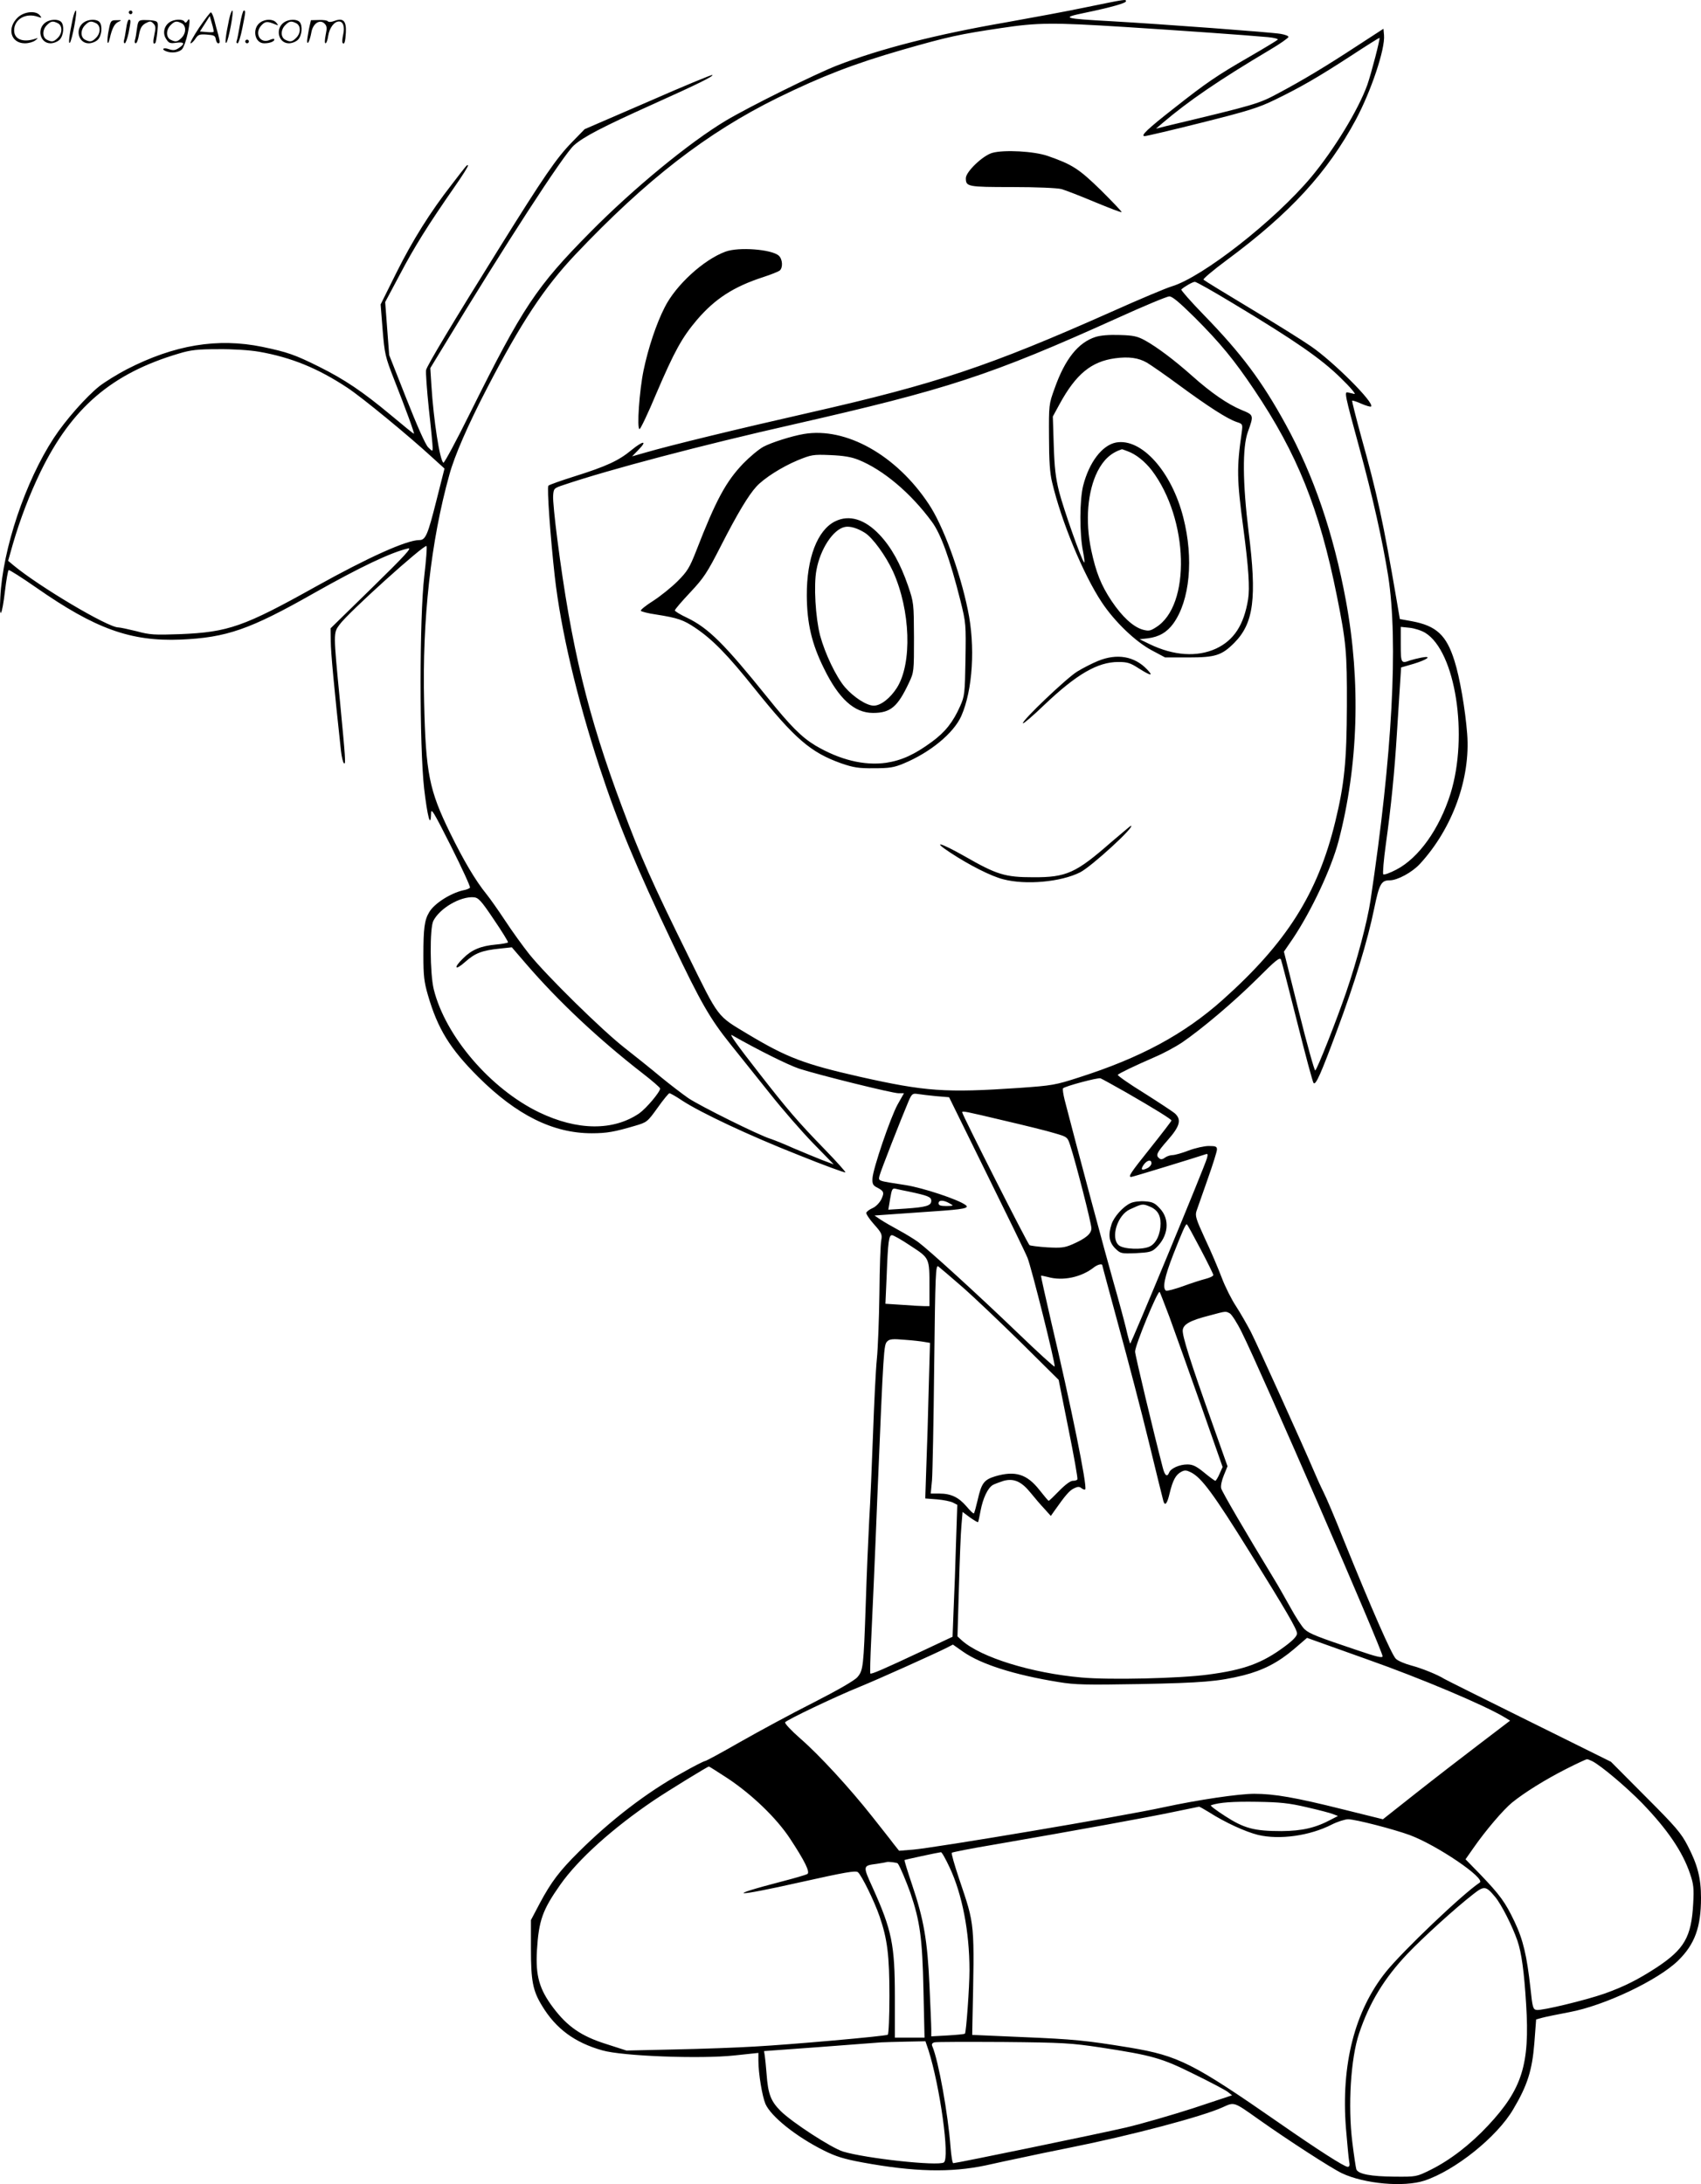
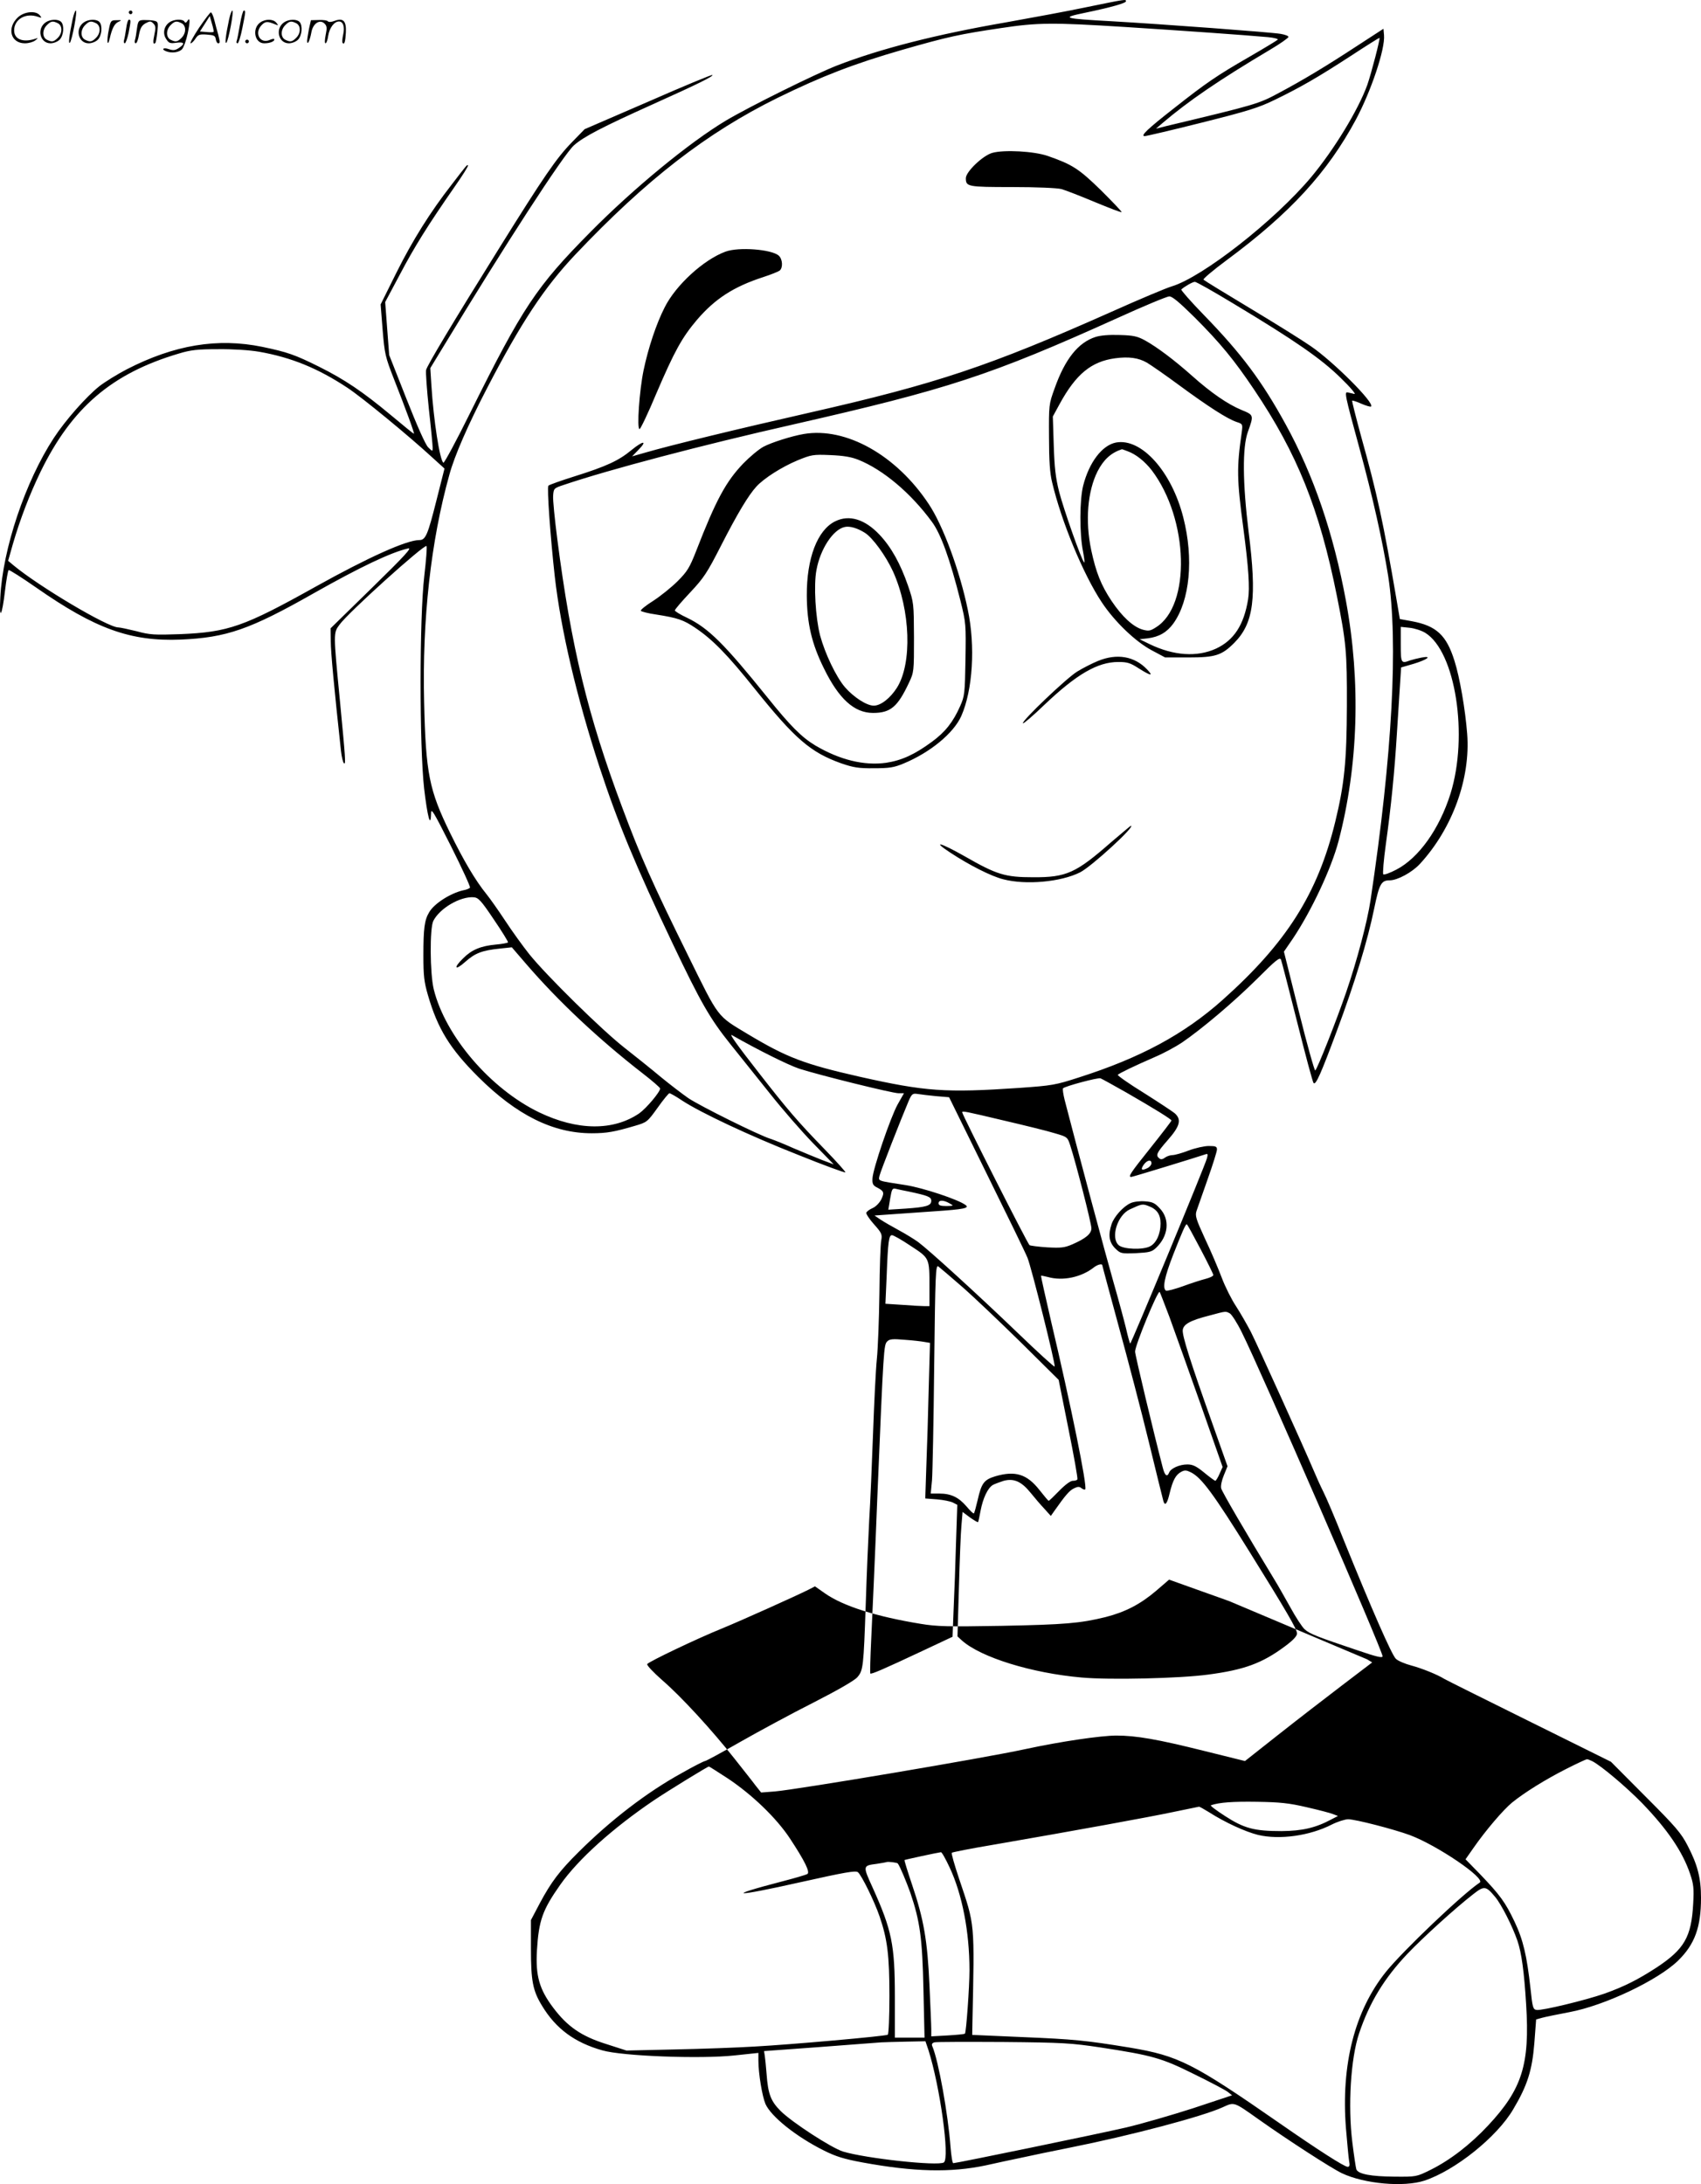
<svg xmlns="http://www.w3.org/2000/svg" version="1.0" viewBox="0 0 934.77 1200.315" preserveAspectRatio="xMidYMid meet">
  <g transform="translate(-1.23,1200.801) scale(0.1,-0.1)" fill="#000000" stroke="none">
-     <path d="M5985 11969 c-104 -22 -305 -59 -445 -84 -381 -66 -688 -144 -928 -237 -118 -46 -482 -226 -611 -303 -199 -119 -507 -372 -743 -611 -299 -302 -373 -414 -660 -991 -77 -156 -144 -280 -149 -278 -20 13 -54 233 -66 425 l-6 95 70 115 c334 552 663 1060 720 1110 54 47 151 98 433 225 251 113 334 154 327 161 -2 3 -162 -63 -353 -147 l-349 -151 -70 -72 c-84 -86 -153 -186 -402 -586 -252 -404 -392 -638 -399 -665 -3 -11 4 -108 15 -214 12 -106 21 -202 21 -214 0 -21 -1 -21 -25 3 -15 15 -61 119 -119 266 l-95 241 -11 145 -11 146 81 152 c79 150 150 265 303 485 42 60 74 111 71 114 -5 5 -4 6 -90 -106 -117 -150 -214 -305 -302 -481 l-88 -177 11 -140 c11 -132 14 -147 63 -272 64 -163 113 -296 109 -299 -1 -1 -58 45 -127 103 -155 129 -253 195 -395 266 -133 66 -173 80 -312 109 -245 50 -482 11 -743 -123 -52 -27 -120 -69 -151 -93 -72 -57 -187 -187 -251 -285 -156 -238 -281 -609 -294 -876 -7 -130 9 -107 26 38 7 59 16 110 20 112 4 2 72 -41 151 -96 325 -227 519 -297 794 -286 252 11 380 55 732 255 255 144 423 224 518 246 24 6 -17 -39 -198 -216 l-228 -223 1 -71 c0 -60 19 -261 56 -602 4 -34 11 -65 17 -69 10 -6 8 23 -23 347 -36 372 -36 369 -2 415 47 66 467 444 478 432 4 -3 -2 -77 -12 -164 -27 -228 -27 -934 -1 -1168 18 -154 36 -223 38 -139 0 35 11 17 110 -179 60 -120 107 -222 104 -227 -3 -5 -20 -12 -38 -15 -69 -16 -158 -72 -186 -120 -26 -43 -32 -89 -32 -239 0 -110 4 -145 25 -217 54 -186 121 -294 276 -449 212 -211 412 -310 624 -310 84 0 126 8 238 41 65 19 68 21 124 99 31 44 61 80 65 80 5 0 37 -18 71 -41 103 -67 366 -191 637 -298 139 -56 256 -99 259 -96 3 2 -49 60 -114 127 -146 150 -205 219 -360 418 -125 160 -166 218 -149 209 146 -83 307 -163 369 -184 112 -36 512 -135 546 -135 l30 0 -35 -62 c-40 -73 -135 -352 -138 -405 -2 -30 3 -39 21 -49 42 -21 45 -29 28 -66 -10 -20 -30 -41 -48 -49 -18 -8 -33 -19 -35 -26 -2 -6 17 -35 42 -63 43 -48 46 -56 40 -89 -4 -20 -9 -151 -10 -291 -2 -140 -8 -302 -14 -360 -6 -58 -15 -242 -21 -410 -6 -168 -15 -381 -21 -475 -5 -93 -14 -300 -19 -460 -12 -348 -14 -367 -46 -404 -15 -18 -105 -70 -242 -140 -119 -60 -300 -158 -402 -216 -101 -58 -188 -105 -193 -105 -6 0 -63 -29 -128 -66 -191 -105 -390 -258 -567 -434 -105 -104 -151 -165 -213 -281 l-49 -93 0 -156 c0 -178 10 -232 61 -315 76 -126 179 -202 331 -245 110 -32 541 -48 726 -28 l132 14 0 -42 c0 -72 21 -197 39 -239 31 -69 168 -179 320 -255 66 -33 110 -47 213 -66 283 -52 484 -57 678 -16 58 13 146 32 195 42 50 11 169 36 265 55 336 67 729 171 841 222 66 30 59 32 199 -67 158 -112 399 -268 456 -295 124 -59 341 -78 454 -41 169 56 399 240 488 392 78 131 104 214 116 362 l10 132 33 9 c18 5 86 19 150 31 193 36 486 175 597 283 92 90 126 184 126 345 0 109 -19 182 -73 286 -36 70 -65 104 -232 271 l-190 191 -450 223 c-247 122 -457 227 -465 232 -40 25 -126 59 -182 74 -34 9 -73 25 -85 37 -23 22 -135 278 -287 654 -46 117 -97 236 -112 265 -15 30 -39 83 -54 119 -53 125 -307 686 -344 759 -21 40 -57 103 -81 140 -24 36 -60 107 -79 158 -19 50 -60 147 -92 214 -50 109 -55 126 -46 153 6 17 33 95 61 174 28 79 51 152 51 163 0 16 -7 19 -45 19 -24 0 -74 -11 -111 -25 -36 -14 -76 -25 -88 -25 -12 0 -31 -6 -42 -14 -13 -10 -23 -11 -31 -4 -21 17 -15 30 47 101 66 75 76 111 40 145 -11 10 -87 60 -169 112 -83 51 -148 97 -146 101 6 8 91 49 206 99 47 20 113 56 146 78 110 75 286 224 413 350 105 105 125 121 132 106 4 -11 44 -165 89 -344 45 -179 85 -329 90 -334 12 -13 40 50 128 287 97 260 169 495 205 672 28 136 39 155 85 155 43 0 124 44 167 91 178 194 278 469 259 714 -10 132 -41 312 -70 402 -44 141 -100 192 -234 217 l-66 12 -17 100 c-74 434 -109 593 -194 897 -30 110 -53 201 -51 203 2 2 25 -5 51 -17 26 -11 50 -18 53 -15 20 20 -210 249 -332 332 -49 34 -200 128 -335 209 -135 81 -249 151 -254 156 -4 4 53 52 127 107 350 259 554 482 710 772 84 157 162 389 155 465 l-3 35 -140 -91 c-180 -118 -304 -192 -437 -263 -110 -59 -123 -63 -613 -180 l-60 -15 35 30 c143 122 313 238 589 402 58 34 104 67 104 72 0 6 -20 13 -44 17 -53 9 -646 53 -924 69 -273 15 -285 19 -149 47 144 30 224 53 224 63 0 12 0 12 -215 -32z m205 -109 c314 -20 668 -45 789 -56 35 -3 59 -10 55 -14 -5 -5 -76 -48 -159 -96 -175 -101 -234 -141 -410 -280 -147 -115 -188 -154 -162 -154 9 0 150 33 313 74 255 64 313 82 403 126 142 69 237 124 417 241 84 55 154 99 157 99 6 0 -45 -196 -67 -259 -50 -138 -183 -356 -308 -506 -200 -239 -597 -550 -767 -601 -28 -8 -178 -71 -334 -141 -668 -297 -957 -394 -1657 -553 -397 -90 -767 -180 -904 -220 l-70 -20 34 35 c52 53 28 53 -37 0 -71 -59 -139 -90 -314 -145 -73 -23 -138 -46 -143 -51 -9 -8 11 -284 35 -499 33 -291 120 -662 245 -1045 102 -311 199 -544 404 -975 153 -321 203 -409 316 -550 55 -69 154 -192 220 -275 65 -82 170 -203 233 -268 l115 -118 -64 24 c-36 14 -105 43 -155 64 -49 22 -108 46 -130 53 -64 20 -384 179 -450 223 -33 23 -101 75 -151 116 -50 42 -140 114 -200 161 -124 97 -428 396 -523 514 -35 44 -95 127 -133 185 -39 59 -85 124 -103 146 -60 74 -125 184 -199 335 -115 235 -134 327 -143 720 -11 453 37 885 139 1250 28 103 102 273 207 475 186 359 314 553 484 733 392 414 723 670 1112 862 247 121 422 188 685 264 251 72 315 86 545 120 199 30 280 31 675 6z m603 -1522 c338 -203 480 -302 586 -406 55 -53 87 -92 76 -89 -11 3 -27 6 -35 8 -21 6 -18 -10 61 -299 76 -278 129 -517 160 -710 56 -363 23 -983 -97 -1781 -18 -119 -74 -331 -134 -506 -53 -155 -159 -423 -170 -430 -4 -2 -45 143 -90 324 l-82 329 50 73 c102 153 210 383 250 534 109 416 123 875 41 1320 -69 374 -178 691 -331 970 -131 239 -243 389 -451 603 -71 73 -126 136 -123 139 14 14 62 42 74 42 8 1 104 -54 215 -121z m-215 -75 c142 -142 217 -234 326 -396 237 -352 359 -655 455 -1134 51 -254 56 -309 55 -603 -1 -306 -14 -433 -64 -638 -96 -395 -268 -666 -620 -980 -211 -188 -450 -317 -788 -425 -130 -42 -147 -45 -332 -58 -402 -27 -510 -20 -875 62 -303 69 -398 105 -610 232 -176 106 -158 82 -335 441 -192 389 -258 537 -360 811 -187 499 -279 879 -355 1469 -14 109 -25 217 -23 240 3 40 4 41 58 59 248 84 760 219 1260 332 852 194 1083 269 1785 586 143 65 270 118 283 118 16 1 56 -33 140 -116z m-5142 -188 c177 -31 324 -91 487 -199 80 -53 337 -264 467 -384 l65 -59 -44 -174 c-48 -191 -60 -219 -94 -219 -70 0 -279 -94 -570 -256 -394 -220 -480 -250 -744 -261 -141 -5 -167 -4 -240 16 -45 11 -91 21 -101 21 -57 0 -434 224 -574 340 l-31 26 26 92 c40 137 92 273 152 397 172 353 392 541 760 650 66 20 103 24 216 24 80 1 173 -5 225 -14z m6409 -1545 c166 -103 238 -565 138 -885 -61 -193 -174 -352 -297 -416 -36 -19 -68 -30 -72 -26 -4 4 2 78 14 165 29 208 48 399 61 612 6 96 14 217 17 267 l6 93 69 20 c76 23 105 46 42 34 -21 -4 -48 -11 -61 -15 -50 -19 -52 -16 -52 87 l0 97 49 -5 c27 -3 65 -15 86 -28z m-5119 -1575 c45 -66 80 -123 78 -126 -2 -3 -32 -9 -68 -12 -82 -8 -131 -28 -178 -75 -56 -54 -46 -71 11 -20 54 48 92 63 191 73 l65 7 80 -93 c176 -204 397 -412 638 -599 53 -41 97 -79 97 -84 0 -19 -75 -108 -114 -136 -143 -98 -341 -96 -551 5 -267 129 -515 418 -579 676 -21 86 -23 337 -2 377 36 69 147 134 221 129 26 -2 40 -16 111 -122z m3474 -950 c153 -88 250 -148 250 -155 0 -3 -52 -71 -115 -150 -112 -140 -125 -160 -106 -160 8 0 366 110 410 125 10 4 12 -1 6 -22 -9 -38 -418 -1024 -422 -1019 -2 2 -13 40 -23 85 -11 45 -42 160 -69 254 -40 139 -199 732 -268 1000 -8 32 -12 61 -9 64 12 12 192 60 206 55 8 -3 71 -38 140 -77z m-1044 -21 l72 -6 205 -417 c113 -229 215 -438 226 -466 21 -51 154 -582 149 -597 -2 -4 -93 79 -203 185 -227 218 -491 458 -548 500 -21 15 -68 44 -105 64 -37 20 -82 46 -100 58 l-34 23 84 6 c45 3 155 11 243 17 166 11 197 18 173 35 -40 30 -233 94 -328 109 -160 25 -151 21 -144 53 6 25 118 311 160 410 17 39 22 42 49 38 17 -3 62 -8 101 -12z m373 -134 c116 -27 242 -58 280 -70 69 -20 70 -21 85 -68 30 -91 116 -427 116 -454 0 -30 -30 -56 -106 -89 -42 -18 -62 -20 -136 -16 -48 3 -93 9 -98 12 -10 6 -370 717 -370 730 0 9 14 6 229 -45z m811 -235 c0 -8 -9 -19 -19 -25 -33 -17 -43 -12 -25 15 18 27 44 34 44 10z m-1335 -155 c108 -23 125 -30 125 -51 0 -27 -27 -35 -141 -43 l-95 -6 10 60 c9 53 12 59 30 55 12 -3 44 -10 71 -15z m225 -65 c25 -14 24 -14 -17 -15 -32 0 -43 4 -43 15 0 19 27 19 60 0z m1379 -250 c39 -74 71 -139 71 -144 0 -6 -19 -15 -42 -21 -24 -6 -80 -24 -126 -41 -45 -16 -87 -27 -92 -24 -21 13 -8 76 40 199 50 127 67 166 74 166 3 0 36 -61 75 -135z m-1592 16 c104 -68 103 -65 103 -227 l0 -104 -28 0 c-16 0 -70 3 -121 7 l-93 6 7 156 c7 187 12 221 29 221 8 0 54 -26 103 -59z m283 -225 c63 -55 208 -193 323 -306 l207 -205 54 -270 c30 -148 52 -273 49 -277 -2 -5 -14 -8 -26 -8 -12 0 -42 -22 -74 -55 -29 -30 -55 -55 -58 -55 -2 0 -25 27 -50 59 -69 88 -133 108 -243 76 -62 -19 -76 -37 -97 -130 -9 -38 -18 -72 -21 -74 -2 -3 -21 15 -41 39 -43 50 -85 70 -149 70 l-47 0 7 73 c3 39 9 323 12 629 6 509 8 557 23 546 9 -7 68 -57 131 -112z m770 118 c0 -3 41 -154 90 -335 50 -182 125 -468 166 -637 41 -169 77 -315 80 -325 9 -28 21 -11 34 45 17 70 33 101 63 117 20 11 29 10 55 -3 58 -30 122 -116 324 -441 199 -320 258 -421 258 -444 0 -14 -21 -37 -67 -71 -125 -93 -224 -129 -422 -155 -155 -21 -541 -30 -695 -16 -273 24 -552 110 -657 203 l-25 23 8 270 c4 149 10 302 14 342 l6 72 40 -30 c23 -16 43 -28 45 -26 2 2 8 30 14 63 13 68 39 124 67 141 11 6 38 16 60 23 56 15 98 -4 148 -66 21 -26 55 -66 75 -87 l36 -40 19 27 c62 88 83 112 107 124 22 11 31 11 43 1 8 -6 17 -9 20 -6 13 13 -79 464 -187 921 -32 138 -57 251 -56 253 2 1 19 -2 38 -7 81 -23 184 -2 254 54 20 15 45 21 45 10z m369 -284 c27 -74 104 -290 171 -479 l121 -345 -17 -38 c-9 -21 -20 -38 -23 -38 -3 0 -31 20 -61 45 -44 36 -63 45 -93 45 -43 0 -92 -22 -100 -45 -11 -27 -24 -16 -35 28 -51 196 -152 619 -152 637 0 35 125 338 135 328 2 -2 26 -64 54 -138z m332 20 c10 -6 40 -52 65 -103 100 -199 774 -1749 774 -1781 0 -11 -31 -4 -142 34 -212 71 -261 90 -286 114 -13 11 -49 66 -79 121 -31 55 -69 123 -86 150 -160 263 -289 484 -294 504 -3 14 3 43 15 72 l20 49 -84 237 c-121 340 -166 482 -162 512 4 32 42 53 149 80 89 24 86 24 110 11z m-1677 -157 l29 -5 -7 -247 c-3 -135 -9 -327 -13 -427 l-6 -181 65 -5 c35 -3 75 -11 88 -18 l23 -12 -7 -207 c-3 -113 -9 -276 -13 -362 l-6 -156 -166 -78 c-215 -101 -280 -129 -286 -124 -2 3 0 88 5 189 5 102 21 457 34 790 34 815 35 827 54 846 12 13 30 15 96 9 45 -3 94 -9 110 -12z m2431 -1744 c292 -103 644 -251 758 -320 l28 -17 -168 -128 c-92 -70 -250 -192 -350 -271 l-181 -143 -222 55 c-260 65 -376 85 -485 85 -85 0 -308 -33 -498 -74 -228 -50 -1258 -223 -1378 -233 l-76 -6 -31 39 c-16 22 -69 88 -116 148 -123 156 -292 340 -396 430 -49 43 -87 83 -83 89 8 13 278 142 412 196 105 43 405 178 473 212 l37 19 57 -40 c98 -68 278 -126 524 -166 90 -15 150 -16 445 -11 349 7 431 14 570 48 110 28 192 71 278 144 l72 62 50 -18 c28 -10 154 -55 280 -100z m1238 -560 c50 -26 188 -143 273 -230 139 -144 223 -267 264 -389 19 -56 22 -79 17 -165 -10 -182 -48 -248 -200 -349 -103 -67 -178 -105 -287 -144 -106 -37 -343 -94 -373 -90 -20 3 -23 12 -34 118 -20 180 -40 267 -88 368 -51 107 -79 145 -189 260 l-80 82 44 63 c66 95 164 210 212 249 68 55 180 125 296 184 59 30 111 54 115 54 5 0 18 -5 30 -11z m-4752 -94 c134 -89 268 -218 342 -330 83 -126 112 -186 96 -196 -7 -4 -67 -22 -133 -39 -331 -86 -274 -89 99 -5 242 54 299 64 312 54 21 -18 91 -161 119 -243 43 -126 54 -213 54 -437 0 -114 -4 -210 -9 -213 -12 -8 -530 -54 -731 -65 -96 -6 -294 -13 -440 -16 l-265 -6 -112 36 c-136 43 -212 95 -291 200 -76 101 -97 175 -89 314 10 166 31 223 128 361 99 141 289 311 513 463 82 55 297 187 304 187 2 0 48 -29 103 -65z m3183 -159 c66 -15 131 -32 145 -38 l26 -10 -35 -18 c-87 -47 -161 -64 -275 -65 -151 0 -206 15 -311 83 -48 31 -83 57 -77 59 46 16 122 21 253 19 127 -2 176 -7 274 -30z m-538 -27 c89 -57 201 -108 270 -125 118 -28 284 -5 405 57 32 16 73 29 90 29 40 0 252 -55 339 -87 150 -56 418 -238 384 -261 -95 -63 -422 -375 -515 -490 -172 -214 -248 -511 -220 -862 7 -80 14 -160 17 -177 5 -25 3 -33 -8 -33 -18 0 -163 93 -373 239 -478 332 -556 371 -823 416 -245 40 -306 46 -592 58 l-275 12 1 60 c12 569 15 536 -73 798 -25 75 -44 140 -40 143 3 3 108 24 234 45 457 79 851 151 983 179 74 15 137 28 141 29 3 1 27 -13 55 -30z m-1425 -304 c69 -147 109 -354 109 -564 0 -92 -18 -342 -25 -349 -2 -3 -45 -7 -95 -10 l-90 -5 0 39 c0 22 -5 131 -10 244 -11 242 -31 360 -95 549 -25 74 -44 136 -42 137 2 2 182 41 200 43 5 1 26 -37 48 -84z m-285 22 c12 -15 47 -100 69 -161 53 -156 66 -249 72 -533 l6 -263 -82 0 -81 0 0 223 c0 289 -17 368 -122 601 -55 121 -55 121 22 131 25 4 50 8 55 10 9 3 58 -3 61 -8z m3283 -184 c34 -41 94 -159 122 -240 23 -67 37 -170 48 -350 21 -331 -22 -466 -209 -666 -99 -106 -210 -191 -317 -244 -77 -38 -78 -38 -198 -37 -128 1 -199 14 -209 40 -3 9 -13 75 -22 148 -25 201 -9 462 37 599 57 170 138 303 266 438 86 90 263 251 361 327 61 48 70 46 121 -15z m-3115 -840 c64 -200 119 -597 85 -619 -33 -21 -429 22 -554 60 -64 20 -281 161 -343 223 -54 54 -69 93 -77 203 -3 41 -8 87 -10 101 l-4 25 302 22 c166 13 320 24 342 26 22 1 86 3 142 4 l101 2 16 -47z m946 13 c287 -44 336 -58 515 -147 88 -43 171 -87 184 -97 l24 -19 -214 -71 c-118 -38 -284 -86 -369 -106 -146 -34 -932 -196 -949 -196 -5 0 -11 39 -15 88 -14 183 -66 474 -100 554 -5 11 -2 18 11 22 10 3 180 3 378 2 331 -3 374 -6 535 -30z M5466 11168 c-52 -14 -146 -104 -146 -139 0 -47 9 -49 255 -49 132 0 247 -5 270 -11 22 -6 104 -38 183 -71 79 -33 145 -58 148 -56 2 3 -49 56 -113 120 -122 119 -158 142 -293 189 -75 26 -239 35 -304 17z M3999 10625 c-120 -44 -273 -184 -334 -306 -46 -90 -90 -222 -116 -346 -23 -111 -38 -323 -22 -323 5 0 47 87 91 193 101 236 142 310 225 408 99 115 200 181 363 234 43 14 83 30 91 36 19 16 16 63 -5 82 -39 35 -221 49 -293 22z M6032 10156 c-95 -31 -167 -121 -224 -282 -32 -88 -32 -91 -31 -269 0 -127 5 -200 17 -247 51 -217 172 -508 273 -660 71 -107 184 -215 273 -263 l75 -40 130 0 c146 0 181 11 250 80 107 108 125 246 79 610 -33 268 -35 465 -4 550 33 92 33 92 -35 120 -75 31 -167 94 -270 186 -100 89 -195 160 -260 196 -42 23 -64 28 -140 30 -57 2 -106 -2 -133 -11z m283 -141 c22 -13 103 -69 180 -126 158 -116 262 -183 313 -200 34 -11 34 -12 28 -58 -28 -193 -27 -257 9 -526 29 -218 36 -329 26 -391 -23 -141 -78 -225 -177 -271 -104 -47 -231 -39 -364 25 l-55 27 45 5 c62 8 105 33 140 81 91 126 113 357 55 583 -64 253 -230 438 -370 412 -76 -15 -147 -108 -180 -236 -20 -78 -21 -264 -1 -363 7 -37 10 -64 6 -60 -16 17 -112 291 -137 387 -20 79 -26 135 -30 258 l-5 157 37 68 c90 165 174 234 305 252 75 10 128 3 175 -24z m-108 -486 c48 -17 97 -57 135 -106 203 -268 216 -744 22 -863 -31 -20 -40 -21 -73 -12 -53 16 -112 71 -170 157 -58 87 -86 158 -112 280 -34 161 -20 324 35 433 33 64 73 101 133 121 1 1 14 -4 30 -10z M4430 9623 c-66 -11 -179 -47 -222 -70 -26 -14 -76 -56 -111 -92 -95 -99 -150 -200 -259 -481 -36 -92 -49 -113 -102 -166 -34 -34 -94 -82 -134 -108 -40 -25 -71 -50 -68 -55 3 -4 40 -14 83 -20 121 -19 152 -30 217 -74 95 -64 177 -148 324 -332 223 -278 309 -352 477 -412 67 -23 96 -28 180 -27 85 0 110 4 163 26 147 61 275 167 317 261 63 143 78 383 36 583 -44 214 -137 466 -215 582 -178 269 -455 424 -686 385z m300 -142 c136 -55 287 -182 403 -340 50 -67 100 -207 157 -433 31 -125 31 -131 28 -325 -3 -186 -5 -201 -29 -255 -39 -88 -82 -143 -156 -197 -95 -70 -166 -102 -251 -115 -121 -17 -255 16 -389 95 -75 45 -138 108 -263 264 -237 294 -324 381 -442 438 -37 17 -67 36 -67 40 -1 5 37 49 84 99 75 80 93 107 170 258 90 176 150 276 194 324 42 46 140 108 226 144 76 31 85 33 180 29 72 -3 115 -10 155 -26z M4602 9143 c-98 -48 -157 -203 -156 -408 1 -153 27 -265 94 -400 82 -168 167 -245 270 -245 96 0 135 33 197 165 28 59 28 63 28 250 -1 188 -1 191 -33 285 -42 121 -92 211 -156 279 -81 86 -167 112 -244 74z m163 -63 c43 -27 115 -126 155 -213 96 -213 106 -505 21 -639 -37 -58 -89 -98 -127 -98 -39 0 -110 46 -158 101 -49 57 -110 185 -137 285 -25 97 -36 276 -20 359 21 116 92 224 156 237 27 6 69 -6 110 -32z M6047 8376 c-32 -13 -83 -39 -114 -58 -56 -33 -310 -275 -299 -285 3 -3 56 42 117 101 178 169 293 236 407 236 49 0 66 -5 112 -35 68 -43 83 -44 45 -5 -69 72 -165 88 -268 46z M6119 7380 c-194 -170 -246 -194 -429 -193 -154 0 -200 14 -376 115 -134 76 -184 89 -79 20 103 -68 225 -130 290 -146 124 -33 318 -15 423 38 63 32 307 256 279 256 -2 0 -50 -41 -108 -90z M6225 5396 c-41 -19 -90 -74 -104 -115 -20 -60 -14 -99 19 -133 30 -29 32 -30 114 -27 74 4 88 7 111 29 68 64 78 156 22 216 -28 31 -41 37 -83 40 -28 2 -62 -2 -79 -10z m99 -16 c46 -17 66 -46 66 -96 0 -57 -23 -107 -57 -125 -39 -21 -148 -17 -173 6 -46 41 -7 166 62 197 65 30 69 31 102 18z M411 11900 c-18 -85 -24 -135 -15 -127 12 11 43 177 33 177 -4 0 -12 -22 -18 -50z M720 11940 c0 -5 5 -10 10 -10 6 0 10 5 10 10 0 6 -4 10 -10 10 -5 0 -10 -4 -10 -10z M1271 11900 c-18 -85 -24 -135 -15 -127 12 11 43 177 33 177 -4 0 -12 -22 -18 -50z M1331 11873 c-7 -42 -15 -82 -18 -90 -3 -7 -1 -13 5 -13 5 0 17 37 26 83 19 95 19 97 8 97 -4 0 -14 -34 -21 -77z M111 11913 c-63 -59 -40 -143 38 -143 20 0 46 7 57 16 18 14 18 15 -6 7 -64 -19 -110 0 -110 48 0 61 63 98 130 75 22 -8 23 -7 11 8 -22 27 -85 21 -120 -11z M1106 11855 c-31 -47 -52 -85 -46 -85 5 0 17 11 26 25 15 23 23 26 63 23 39 -3 46 -6 49 -25 2 -13 8 -23 13 -23 11 0 11 6 0 50 -6 19 -15 54 -21 78 -6 23 -14 42 -19 42 -4 0 -33 -38 -65 -85z m80 -22 c-2 -3 -20 -3 -40 -1 l-35 3 27 42 27 43 12 -42 c7 -23 11 -43 9 -45z M263 11885 c-50 -35 -31 -115 27 -115 17 0 39 9 50 20 22 22 27 79 8 98 -16 16 -59 15 -85 -3z m68 -5 c25 -14 25 -54 -1 -80 -23 -23 -33 -24 -61 -10 -25 14 -25 54 1 80 23 23 33 24 61 10z M473 11885 c-50 -35 -31 -115 27 -115 17 0 39 9 50 20 22 22 27 79 8 98 -16 16 -59 15 -85 -3z m68 -5 c25 -14 25 -54 -1 -80 -23 -23 -33 -24 -61 -10 -25 14 -25 54 1 80 23 23 33 24 61 10z M610 11843 c-12 -56 -8 -100 5 -48 13 57 26 83 48 93 20 9 19 10 -10 9 -31 0 -33 -2 -43 -54z M706 11853 c-4 -27 -9 -56 -12 -65 -3 -10 -1 -18 4 -18 5 0 14 26 21 57 13 68 13 73 2 73 -5 0 -12 -21 -15 -47z M765 11851 c-3 -25 -8 -54 -11 -63 -3 -10 -1 -18 4 -18 6 0 14 21 18 47 7 36 15 51 36 63 25 13 29 13 43 -1 13 -13 14 -24 6 -60 -9 -41 -8 -59 5 -47 3 3 8 31 11 61 5 53 4 56 -18 61 -13 3 -38 4 -56 4 -29 -1 -32 -4 -38 -47z M943 11885 c-30 -21 -38 -62 -17 -92 14 -22 21 -25 55 -20 45 6 50 -5 14 -29 -20 -13 -31 -14 -55 -6 -30 11 -44 -1 -14 -12 30 -12 71 -6 87 12 9 10 23 49 31 87 14 68 13 93 -3 66 -6 -9 -11 -10 -15 -2 -10 16 -58 14 -83 -4z m68 -5 c25 -14 25 -54 -1 -80 -23 -23 -33 -24 -61 -10 -25 14 -25 54 1 80 23 23 33 24 61 10z M1443 11885 c-47 -33 -32 -115 21 -115 31 0 56 10 56 21 0 5 -11 4 -24 -2 -55 -25 -89 38 -45 82 20 20 31 21 74 3 18 -7 18 -6 6 9 -17 21 -59 22 -88 2z M1573 11885 c-50 -35 -31 -115 27 -115 17 0 39 9 50 20 22 22 27 79 8 98 -16 16 -59 15 -85 -3z m68 -5 c25 -14 25 -54 -1 -80 -23 -23 -33 -24 -61 -10 -25 14 -25 54 1 80 23 23 33 24 61 10z M1710 11848 c-5 -27 -10 -57 -10 -66 1 -27 16 5 24 51 9 47 47 71 72 45 13 -13 14 -24 6 -62 -5 -25 -6 -46 -1 -46 5 0 12 19 15 42 7 43 33 78 59 78 23 0 33 -29 23 -73 -5 -22 -6 -42 -3 -45 10 -11 15 6 18 58 3 64 -15 81 -63 63 -18 -7 -32 -7 -36 -2 -3 5 -25 8 -49 7 l-44 -1 -11 -49z M1360 11780 c0 -5 5 -10 10 -10 6 0 10 5 10 10 0 6 -4 10 -10 10 -5 0 -10 -4 -10 -10z" />
+     <path d="M5985 11969 c-104 -22 -305 -59 -445 -84 -381 -66 -688 -144 -928 -237 -118 -46 -482 -226 -611 -303 -199 -119 -507 -372 -743 -611 -299 -302 -373 -414 -660 -991 -77 -156 -144 -280 -149 -278 -20 13 -54 233 -66 425 l-6 95 70 115 c334 552 663 1060 720 1110 54 47 151 98 433 225 251 113 334 154 327 161 -2 3 -162 -63 -353 -147 l-349 -151 -70 -72 c-84 -86 -153 -186 -402 -586 -252 -404 -392 -638 -399 -665 -3 -11 4 -108 15 -214 12 -106 21 -202 21 -214 0 -21 -1 -21 -25 3 -15 15 -61 119 -119 266 l-95 241 -11 145 -11 146 81 152 c79 150 150 265 303 485 42 60 74 111 71 114 -5 5 -4 6 -90 -106 -117 -150 -214 -305 -302 -481 l-88 -177 11 -140 c11 -132 14 -147 63 -272 64 -163 113 -296 109 -299 -1 -1 -58 45 -127 103 -155 129 -253 195 -395 266 -133 66 -173 80 -312 109 -245 50 -482 11 -743 -123 -52 -27 -120 -69 -151 -93 -72 -57 -187 -187 -251 -285 -156 -238 -281 -609 -294 -876 -7 -130 9 -107 26 38 7 59 16 110 20 112 4 2 72 -41 151 -96 325 -227 519 -297 794 -286 252 11 380 55 732 255 255 144 423 224 518 246 24 6 -17 -39 -198 -216 l-228 -223 1 -71 c0 -60 19 -261 56 -602 4 -34 11 -65 17 -69 10 -6 8 23 -23 347 -36 372 -36 369 -2 415 47 66 467 444 478 432 4 -3 -2 -77 -12 -164 -27 -228 -27 -934 -1 -1168 18 -154 36 -223 38 -139 0 35 11 17 110 -179 60 -120 107 -222 104 -227 -3 -5 -20 -12 -38 -15 -69 -16 -158 -72 -186 -120 -26 -43 -32 -89 -32 -239 0 -110 4 -145 25 -217 54 -186 121 -294 276 -449 212 -211 412 -310 624 -310 84 0 126 8 238 41 65 19 68 21 124 99 31 44 61 80 65 80 5 0 37 -18 71 -41 103 -67 366 -191 637 -298 139 -56 256 -99 259 -96 3 2 -49 60 -114 127 -146 150 -205 219 -360 418 -125 160 -166 218 -149 209 146 -83 307 -163 369 -184 112 -36 512 -135 546 -135 l30 0 -35 -62 c-40 -73 -135 -352 -138 -405 -2 -30 3 -39 21 -49 42 -21 45 -29 28 -66 -10 -20 -30 -41 -48 -49 -18 -8 -33 -19 -35 -26 -2 -6 17 -35 42 -63 43 -48 46 -56 40 -89 -4 -20 -9 -151 -10 -291 -2 -140 -8 -302 -14 -360 -6 -58 -15 -242 -21 -410 -6 -168 -15 -381 -21 -475 -5 -93 -14 -300 -19 -460 -12 -348 -14 -367 -46 -404 -15 -18 -105 -70 -242 -140 -119 -60 -300 -158 -402 -216 -101 -58 -188 -105 -193 -105 -6 0 -63 -29 -128 -66 -191 -105 -390 -258 -567 -434 -105 -104 -151 -165 -213 -281 l-49 -93 0 -156 c0 -178 10 -232 61 -315 76 -126 179 -202 331 -245 110 -32 541 -48 726 -28 l132 14 0 -42 c0 -72 21 -197 39 -239 31 -69 168 -179 320 -255 66 -33 110 -47 213 -66 283 -52 484 -57 678 -16 58 13 146 32 195 42 50 11 169 36 265 55 336 67 729 171 841 222 66 30 59 32 199 -67 158 -112 399 -268 456 -295 124 -59 341 -78 454 -41 169 56 399 240 488 392 78 131 104 214 116 362 l10 132 33 9 c18 5 86 19 150 31 193 36 486 175 597 283 92 90 126 184 126 345 0 109 -19 182 -73 286 -36 70 -65 104 -232 271 l-190 191 -450 223 c-247 122 -457 227 -465 232 -40 25 -126 59 -182 74 -34 9 -73 25 -85 37 -23 22 -135 278 -287 654 -46 117 -97 236 -112 265 -15 30 -39 83 -54 119 -53 125 -307 686 -344 759 -21 40 -57 103 -81 140 -24 36 -60 107 -79 158 -19 50 -60 147 -92 214 -50 109 -55 126 -46 153 6 17 33 95 61 174 28 79 51 152 51 163 0 16 -7 19 -45 19 -24 0 -74 -11 -111 -25 -36 -14 -76 -25 -88 -25 -12 0 -31 -6 -42 -14 -13 -10 -23 -11 -31 -4 -21 17 -15 30 47 101 66 75 76 111 40 145 -11 10 -87 60 -169 112 -83 51 -148 97 -146 101 6 8 91 49 206 99 47 20 113 56 146 78 110 75 286 224 413 350 105 105 125 121 132 106 4 -11 44 -165 89 -344 45 -179 85 -329 90 -334 12 -13 40 50 128 287 97 260 169 495 205 672 28 136 39 155 85 155 43 0 124 44 167 91 178 194 278 469 259 714 -10 132 -41 312 -70 402 -44 141 -100 192 -234 217 l-66 12 -17 100 c-74 434 -109 593 -194 897 -30 110 -53 201 -51 203 2 2 25 -5 51 -17 26 -11 50 -18 53 -15 20 20 -210 249 -332 332 -49 34 -200 128 -335 209 -135 81 -249 151 -254 156 -4 4 53 52 127 107 350 259 554 482 710 772 84 157 162 389 155 465 l-3 35 -140 -91 c-180 -118 -304 -192 -437 -263 -110 -59 -123 -63 -613 -180 l-60 -15 35 30 c143 122 313 238 589 402 58 34 104 67 104 72 0 6 -20 13 -44 17 -53 9 -646 53 -924 69 -273 15 -285 19 -149 47 144 30 224 53 224 63 0 12 0 12 -215 -32z m205 -109 c314 -20 668 -45 789 -56 35 -3 59 -10 55 -14 -5 -5 -76 -48 -159 -96 -175 -101 -234 -141 -410 -280 -147 -115 -188 -154 -162 -154 9 0 150 33 313 74 255 64 313 82 403 126 142 69 237 124 417 241 84 55 154 99 157 99 6 0 -45 -196 -67 -259 -50 -138 -183 -356 -308 -506 -200 -239 -597 -550 -767 -601 -28 -8 -178 -71 -334 -141 -668 -297 -957 -394 -1657 -553 -397 -90 -767 -180 -904 -220 l-70 -20 34 35 c52 53 28 53 -37 0 -71 -59 -139 -90 -314 -145 -73 -23 -138 -46 -143 -51 -9 -8 11 -284 35 -499 33 -291 120 -662 245 -1045 102 -311 199 -544 404 -975 153 -321 203 -409 316 -550 55 -69 154 -192 220 -275 65 -82 170 -203 233 -268 l115 -118 -64 24 c-36 14 -105 43 -155 64 -49 22 -108 46 -130 53 -64 20 -384 179 -450 223 -33 23 -101 75 -151 116 -50 42 -140 114 -200 161 -124 97 -428 396 -523 514 -35 44 -95 127 -133 185 -39 59 -85 124 -103 146 -60 74 -125 184 -199 335 -115 235 -134 327 -143 720 -11 453 37 885 139 1250 28 103 102 273 207 475 186 359 314 553 484 733 392 414 723 670 1112 862 247 121 422 188 685 264 251 72 315 86 545 120 199 30 280 31 675 6z m603 -1522 c338 -203 480 -302 586 -406 55 -53 87 -92 76 -89 -11 3 -27 6 -35 8 -21 6 -18 -10 61 -299 76 -278 129 -517 160 -710 56 -363 23 -983 -97 -1781 -18 -119 -74 -331 -134 -506 -53 -155 -159 -423 -170 -430 -4 -2 -45 143 -90 324 l-82 329 50 73 c102 153 210 383 250 534 109 416 123 875 41 1320 -69 374 -178 691 -331 970 -131 239 -243 389 -451 603 -71 73 -126 136 -123 139 14 14 62 42 74 42 8 1 104 -54 215 -121z m-215 -75 c142 -142 217 -234 326 -396 237 -352 359 -655 455 -1134 51 -254 56 -309 55 -603 -1 -306 -14 -433 -64 -638 -96 -395 -268 -666 -620 -980 -211 -188 -450 -317 -788 -425 -130 -42 -147 -45 -332 -58 -402 -27 -510 -20 -875 62 -303 69 -398 105 -610 232 -176 106 -158 82 -335 441 -192 389 -258 537 -360 811 -187 499 -279 879 -355 1469 -14 109 -25 217 -23 240 3 40 4 41 58 59 248 84 760 219 1260 332 852 194 1083 269 1785 586 143 65 270 118 283 118 16 1 56 -33 140 -116z m-5142 -188 c177 -31 324 -91 487 -199 80 -53 337 -264 467 -384 l65 -59 -44 -174 c-48 -191 -60 -219 -94 -219 -70 0 -279 -94 -570 -256 -394 -220 -480 -250 -744 -261 -141 -5 -167 -4 -240 16 -45 11 -91 21 -101 21 -57 0 -434 224 -574 340 l-31 26 26 92 c40 137 92 273 152 397 172 353 392 541 760 650 66 20 103 24 216 24 80 1 173 -5 225 -14z m6409 -1545 c166 -103 238 -565 138 -885 -61 -193 -174 -352 -297 -416 -36 -19 -68 -30 -72 -26 -4 4 2 78 14 165 29 208 48 399 61 612 6 96 14 217 17 267 l6 93 69 20 c76 23 105 46 42 34 -21 -4 -48 -11 -61 -15 -50 -19 -52 -16 -52 87 l0 97 49 -5 c27 -3 65 -15 86 -28z m-5119 -1575 c45 -66 80 -123 78 -126 -2 -3 -32 -9 -68 -12 -82 -8 -131 -28 -178 -75 -56 -54 -46 -71 11 -20 54 48 92 63 191 73 l65 7 80 -93 c176 -204 397 -412 638 -599 53 -41 97 -79 97 -84 0 -19 -75 -108 -114 -136 -143 -98 -341 -96 -551 5 -267 129 -515 418 -579 676 -21 86 -23 337 -2 377 36 69 147 134 221 129 26 -2 40 -16 111 -122z m3474 -950 c153 -88 250 -148 250 -155 0 -3 -52 -71 -115 -150 -112 -140 -125 -160 -106 -160 8 0 366 110 410 125 10 4 12 -1 6 -22 -9 -38 -418 -1024 -422 -1019 -2 2 -13 40 -23 85 -11 45 -42 160 -69 254 -40 139 -199 732 -268 1000 -8 32 -12 61 -9 64 12 12 192 60 206 55 8 -3 71 -38 140 -77z m-1044 -21 l72 -6 205 -417 c113 -229 215 -438 226 -466 21 -51 154 -582 149 -597 -2 -4 -93 79 -203 185 -227 218 -491 458 -548 500 -21 15 -68 44 -105 64 -37 20 -82 46 -100 58 l-34 23 84 6 c45 3 155 11 243 17 166 11 197 18 173 35 -40 30 -233 94 -328 109 -160 25 -151 21 -144 53 6 25 118 311 160 410 17 39 22 42 49 38 17 -3 62 -8 101 -12z m373 -134 c116 -27 242 -58 280 -70 69 -20 70 -21 85 -68 30 -91 116 -427 116 -454 0 -30 -30 -56 -106 -89 -42 -18 -62 -20 -136 -16 -48 3 -93 9 -98 12 -10 6 -370 717 -370 730 0 9 14 6 229 -45z m811 -235 c0 -8 -9 -19 -19 -25 -33 -17 -43 -12 -25 15 18 27 44 34 44 10z m-1335 -155 c108 -23 125 -30 125 -51 0 -27 -27 -35 -141 -43 l-95 -6 10 60 c9 53 12 59 30 55 12 -3 44 -10 71 -15z m225 -65 c25 -14 24 -14 -17 -15 -32 0 -43 4 -43 15 0 19 27 19 60 0z m1379 -250 c39 -74 71 -139 71 -144 0 -6 -19 -15 -42 -21 -24 -6 -80 -24 -126 -41 -45 -16 -87 -27 -92 -24 -21 13 -8 76 40 199 50 127 67 166 74 166 3 0 36 -61 75 -135z m-1592 16 c104 -68 103 -65 103 -227 l0 -104 -28 0 c-16 0 -70 3 -121 7 l-93 6 7 156 c7 187 12 221 29 221 8 0 54 -26 103 -59z m283 -225 c63 -55 208 -193 323 -306 l207 -205 54 -270 c30 -148 52 -273 49 -277 -2 -5 -14 -8 -26 -8 -12 0 -42 -22 -74 -55 -29 -30 -55 -55 -58 -55 -2 0 -25 27 -50 59 -69 88 -133 108 -243 76 -62 -19 -76 -37 -97 -130 -9 -38 -18 -72 -21 -74 -2 -3 -21 15 -41 39 -43 50 -85 70 -149 70 l-47 0 7 73 c3 39 9 323 12 629 6 509 8 557 23 546 9 -7 68 -57 131 -112z m770 118 c0 -3 41 -154 90 -335 50 -182 125 -468 166 -637 41 -169 77 -315 80 -325 9 -28 21 -11 34 45 17 70 33 101 63 117 20 11 29 10 55 -3 58 -30 122 -116 324 -441 199 -320 258 -421 258 -444 0 -14 -21 -37 -67 -71 -125 -93 -224 -129 -422 -155 -155 -21 -541 -30 -695 -16 -273 24 -552 110 -657 203 l-25 23 8 270 c4 149 10 302 14 342 l6 72 40 -30 c23 -16 43 -28 45 -26 2 2 8 30 14 63 13 68 39 124 67 141 11 6 38 16 60 23 56 15 98 -4 148 -66 21 -26 55 -66 75 -87 l36 -40 19 27 c62 88 83 112 107 124 22 11 31 11 43 1 8 -6 17 -9 20 -6 13 13 -79 464 -187 921 -32 138 -57 251 -56 253 2 1 19 -2 38 -7 81 -23 184 -2 254 54 20 15 45 21 45 10z m369 -284 c27 -74 104 -290 171 -479 l121 -345 -17 -38 c-9 -21 -20 -38 -23 -38 -3 0 -31 20 -61 45 -44 36 -63 45 -93 45 -43 0 -92 -22 -100 -45 -11 -27 -24 -16 -35 28 -51 196 -152 619 -152 637 0 35 125 338 135 328 2 -2 26 -64 54 -138z m332 20 c10 -6 40 -52 65 -103 100 -199 774 -1749 774 -1781 0 -11 -31 -4 -142 34 -212 71 -261 90 -286 114 -13 11 -49 66 -79 121 -31 55 -69 123 -86 150 -160 263 -289 484 -294 504 -3 14 3 43 15 72 l20 49 -84 237 c-121 340 -166 482 -162 512 4 32 42 53 149 80 89 24 86 24 110 11z m-1677 -157 l29 -5 -7 -247 c-3 -135 -9 -327 -13 -427 l-6 -181 65 -5 c35 -3 75 -11 88 -18 l23 -12 -7 -207 c-3 -113 -9 -276 -13 -362 l-6 -156 -166 -78 c-215 -101 -280 -129 -286 -124 -2 3 0 88 5 189 5 102 21 457 34 790 34 815 35 827 54 846 12 13 30 15 96 9 45 -3 94 -9 110 -12z m2431 -1744 l28 -17 -168 -128 c-92 -70 -250 -192 -350 -271 l-181 -143 -222 55 c-260 65 -376 85 -485 85 -85 0 -308 -33 -498 -74 -228 -50 -1258 -223 -1378 -233 l-76 -6 -31 39 c-16 22 -69 88 -116 148 -123 156 -292 340 -396 430 -49 43 -87 83 -83 89 8 13 278 142 412 196 105 43 405 178 473 212 l37 19 57 -40 c98 -68 278 -126 524 -166 90 -15 150 -16 445 -11 349 7 431 14 570 48 110 28 192 71 278 144 l72 62 50 -18 c28 -10 154 -55 280 -100z m1238 -560 c50 -26 188 -143 273 -230 139 -144 223 -267 264 -389 19 -56 22 -79 17 -165 -10 -182 -48 -248 -200 -349 -103 -67 -178 -105 -287 -144 -106 -37 -343 -94 -373 -90 -20 3 -23 12 -34 118 -20 180 -40 267 -88 368 -51 107 -79 145 -189 260 l-80 82 44 63 c66 95 164 210 212 249 68 55 180 125 296 184 59 30 111 54 115 54 5 0 18 -5 30 -11z m-4752 -94 c134 -89 268 -218 342 -330 83 -126 112 -186 96 -196 -7 -4 -67 -22 -133 -39 -331 -86 -274 -89 99 -5 242 54 299 64 312 54 21 -18 91 -161 119 -243 43 -126 54 -213 54 -437 0 -114 -4 -210 -9 -213 -12 -8 -530 -54 -731 -65 -96 -6 -294 -13 -440 -16 l-265 -6 -112 36 c-136 43 -212 95 -291 200 -76 101 -97 175 -89 314 10 166 31 223 128 361 99 141 289 311 513 463 82 55 297 187 304 187 2 0 48 -29 103 -65z m3183 -159 c66 -15 131 -32 145 -38 l26 -10 -35 -18 c-87 -47 -161 -64 -275 -65 -151 0 -206 15 -311 83 -48 31 -83 57 -77 59 46 16 122 21 253 19 127 -2 176 -7 274 -30z m-538 -27 c89 -57 201 -108 270 -125 118 -28 284 -5 405 57 32 16 73 29 90 29 40 0 252 -55 339 -87 150 -56 418 -238 384 -261 -95 -63 -422 -375 -515 -490 -172 -214 -248 -511 -220 -862 7 -80 14 -160 17 -177 5 -25 3 -33 -8 -33 -18 0 -163 93 -373 239 -478 332 -556 371 -823 416 -245 40 -306 46 -592 58 l-275 12 1 60 c12 569 15 536 -73 798 -25 75 -44 140 -40 143 3 3 108 24 234 45 457 79 851 151 983 179 74 15 137 28 141 29 3 1 27 -13 55 -30z m-1425 -304 c69 -147 109 -354 109 -564 0 -92 -18 -342 -25 -349 -2 -3 -45 -7 -95 -10 l-90 -5 0 39 c0 22 -5 131 -10 244 -11 242 -31 360 -95 549 -25 74 -44 136 -42 137 2 2 182 41 200 43 5 1 26 -37 48 -84z m-285 22 c12 -15 47 -100 69 -161 53 -156 66 -249 72 -533 l6 -263 -82 0 -81 0 0 223 c0 289 -17 368 -122 601 -55 121 -55 121 22 131 25 4 50 8 55 10 9 3 58 -3 61 -8z m3283 -184 c34 -41 94 -159 122 -240 23 -67 37 -170 48 -350 21 -331 -22 -466 -209 -666 -99 -106 -210 -191 -317 -244 -77 -38 -78 -38 -198 -37 -128 1 -199 14 -209 40 -3 9 -13 75 -22 148 -25 201 -9 462 37 599 57 170 138 303 266 438 86 90 263 251 361 327 61 48 70 46 121 -15z m-3115 -840 c64 -200 119 -597 85 -619 -33 -21 -429 22 -554 60 -64 20 -281 161 -343 223 -54 54 -69 93 -77 203 -3 41 -8 87 -10 101 l-4 25 302 22 c166 13 320 24 342 26 22 1 86 3 142 4 l101 2 16 -47z m946 13 c287 -44 336 -58 515 -147 88 -43 171 -87 184 -97 l24 -19 -214 -71 c-118 -38 -284 -86 -369 -106 -146 -34 -932 -196 -949 -196 -5 0 -11 39 -15 88 -14 183 -66 474 -100 554 -5 11 -2 18 11 22 10 3 180 3 378 2 331 -3 374 -6 535 -30z M5466 11168 c-52 -14 -146 -104 -146 -139 0 -47 9 -49 255 -49 132 0 247 -5 270 -11 22 -6 104 -38 183 -71 79 -33 145 -58 148 -56 2 3 -49 56 -113 120 -122 119 -158 142 -293 189 -75 26 -239 35 -304 17z M3999 10625 c-120 -44 -273 -184 -334 -306 -46 -90 -90 -222 -116 -346 -23 -111 -38 -323 -22 -323 5 0 47 87 91 193 101 236 142 310 225 408 99 115 200 181 363 234 43 14 83 30 91 36 19 16 16 63 -5 82 -39 35 -221 49 -293 22z M6032 10156 c-95 -31 -167 -121 -224 -282 -32 -88 -32 -91 -31 -269 0 -127 5 -200 17 -247 51 -217 172 -508 273 -660 71 -107 184 -215 273 -263 l75 -40 130 0 c146 0 181 11 250 80 107 108 125 246 79 610 -33 268 -35 465 -4 550 33 92 33 92 -35 120 -75 31 -167 94 -270 186 -100 89 -195 160 -260 196 -42 23 -64 28 -140 30 -57 2 -106 -2 -133 -11z m283 -141 c22 -13 103 -69 180 -126 158 -116 262 -183 313 -200 34 -11 34 -12 28 -58 -28 -193 -27 -257 9 -526 29 -218 36 -329 26 -391 -23 -141 -78 -225 -177 -271 -104 -47 -231 -39 -364 25 l-55 27 45 5 c62 8 105 33 140 81 91 126 113 357 55 583 -64 253 -230 438 -370 412 -76 -15 -147 -108 -180 -236 -20 -78 -21 -264 -1 -363 7 -37 10 -64 6 -60 -16 17 -112 291 -137 387 -20 79 -26 135 -30 258 l-5 157 37 68 c90 165 174 234 305 252 75 10 128 3 175 -24z m-108 -486 c48 -17 97 -57 135 -106 203 -268 216 -744 22 -863 -31 -20 -40 -21 -73 -12 -53 16 -112 71 -170 157 -58 87 -86 158 -112 280 -34 161 -20 324 35 433 33 64 73 101 133 121 1 1 14 -4 30 -10z M4430 9623 c-66 -11 -179 -47 -222 -70 -26 -14 -76 -56 -111 -92 -95 -99 -150 -200 -259 -481 -36 -92 -49 -113 -102 -166 -34 -34 -94 -82 -134 -108 -40 -25 -71 -50 -68 -55 3 -4 40 -14 83 -20 121 -19 152 -30 217 -74 95 -64 177 -148 324 -332 223 -278 309 -352 477 -412 67 -23 96 -28 180 -27 85 0 110 4 163 26 147 61 275 167 317 261 63 143 78 383 36 583 -44 214 -137 466 -215 582 -178 269 -455 424 -686 385z m300 -142 c136 -55 287 -182 403 -340 50 -67 100 -207 157 -433 31 -125 31 -131 28 -325 -3 -186 -5 -201 -29 -255 -39 -88 -82 -143 -156 -197 -95 -70 -166 -102 -251 -115 -121 -17 -255 16 -389 95 -75 45 -138 108 -263 264 -237 294 -324 381 -442 438 -37 17 -67 36 -67 40 -1 5 37 49 84 99 75 80 93 107 170 258 90 176 150 276 194 324 42 46 140 108 226 144 76 31 85 33 180 29 72 -3 115 -10 155 -26z M4602 9143 c-98 -48 -157 -203 -156 -408 1 -153 27 -265 94 -400 82 -168 167 -245 270 -245 96 0 135 33 197 165 28 59 28 63 28 250 -1 188 -1 191 -33 285 -42 121 -92 211 -156 279 -81 86 -167 112 -244 74z m163 -63 c43 -27 115 -126 155 -213 96 -213 106 -505 21 -639 -37 -58 -89 -98 -127 -98 -39 0 -110 46 -158 101 -49 57 -110 185 -137 285 -25 97 -36 276 -20 359 21 116 92 224 156 237 27 6 69 -6 110 -32z M6047 8376 c-32 -13 -83 -39 -114 -58 -56 -33 -310 -275 -299 -285 3 -3 56 42 117 101 178 169 293 236 407 236 49 0 66 -5 112 -35 68 -43 83 -44 45 -5 -69 72 -165 88 -268 46z M6119 7380 c-194 -170 -246 -194 -429 -193 -154 0 -200 14 -376 115 -134 76 -184 89 -79 20 103 -68 225 -130 290 -146 124 -33 318 -15 423 38 63 32 307 256 279 256 -2 0 -50 -41 -108 -90z M6225 5396 c-41 -19 -90 -74 -104 -115 -20 -60 -14 -99 19 -133 30 -29 32 -30 114 -27 74 4 88 7 111 29 68 64 78 156 22 216 -28 31 -41 37 -83 40 -28 2 -62 -2 -79 -10z m99 -16 c46 -17 66 -46 66 -96 0 -57 -23 -107 -57 -125 -39 -21 -148 -17 -173 6 -46 41 -7 166 62 197 65 30 69 31 102 18z M411 11900 c-18 -85 -24 -135 -15 -127 12 11 43 177 33 177 -4 0 -12 -22 -18 -50z M720 11940 c0 -5 5 -10 10 -10 6 0 10 5 10 10 0 6 -4 10 -10 10 -5 0 -10 -4 -10 -10z M1271 11900 c-18 -85 -24 -135 -15 -127 12 11 43 177 33 177 -4 0 -12 -22 -18 -50z M1331 11873 c-7 -42 -15 -82 -18 -90 -3 -7 -1 -13 5 -13 5 0 17 37 26 83 19 95 19 97 8 97 -4 0 -14 -34 -21 -77z M111 11913 c-63 -59 -40 -143 38 -143 20 0 46 7 57 16 18 14 18 15 -6 7 -64 -19 -110 0 -110 48 0 61 63 98 130 75 22 -8 23 -7 11 8 -22 27 -85 21 -120 -11z M1106 11855 c-31 -47 -52 -85 -46 -85 5 0 17 11 26 25 15 23 23 26 63 23 39 -3 46 -6 49 -25 2 -13 8 -23 13 -23 11 0 11 6 0 50 -6 19 -15 54 -21 78 -6 23 -14 42 -19 42 -4 0 -33 -38 -65 -85z m80 -22 c-2 -3 -20 -3 -40 -1 l-35 3 27 42 27 43 12 -42 c7 -23 11 -43 9 -45z M263 11885 c-50 -35 -31 -115 27 -115 17 0 39 9 50 20 22 22 27 79 8 98 -16 16 -59 15 -85 -3z m68 -5 c25 -14 25 -54 -1 -80 -23 -23 -33 -24 -61 -10 -25 14 -25 54 1 80 23 23 33 24 61 10z M473 11885 c-50 -35 -31 -115 27 -115 17 0 39 9 50 20 22 22 27 79 8 98 -16 16 -59 15 -85 -3z m68 -5 c25 -14 25 -54 -1 -80 -23 -23 -33 -24 -61 -10 -25 14 -25 54 1 80 23 23 33 24 61 10z M610 11843 c-12 -56 -8 -100 5 -48 13 57 26 83 48 93 20 9 19 10 -10 9 -31 0 -33 -2 -43 -54z M706 11853 c-4 -27 -9 -56 -12 -65 -3 -10 -1 -18 4 -18 5 0 14 26 21 57 13 68 13 73 2 73 -5 0 -12 -21 -15 -47z M765 11851 c-3 -25 -8 -54 -11 -63 -3 -10 -1 -18 4 -18 6 0 14 21 18 47 7 36 15 51 36 63 25 13 29 13 43 -1 13 -13 14 -24 6 -60 -9 -41 -8 -59 5 -47 3 3 8 31 11 61 5 53 4 56 -18 61 -13 3 -38 4 -56 4 -29 -1 -32 -4 -38 -47z M943 11885 c-30 -21 -38 -62 -17 -92 14 -22 21 -25 55 -20 45 6 50 -5 14 -29 -20 -13 -31 -14 -55 -6 -30 11 -44 -1 -14 -12 30 -12 71 -6 87 12 9 10 23 49 31 87 14 68 13 93 -3 66 -6 -9 -11 -10 -15 -2 -10 16 -58 14 -83 -4z m68 -5 c25 -14 25 -54 -1 -80 -23 -23 -33 -24 -61 -10 -25 14 -25 54 1 80 23 23 33 24 61 10z M1443 11885 c-47 -33 -32 -115 21 -115 31 0 56 10 56 21 0 5 -11 4 -24 -2 -55 -25 -89 38 -45 82 20 20 31 21 74 3 18 -7 18 -6 6 9 -17 21 -59 22 -88 2z M1573 11885 c-50 -35 -31 -115 27 -115 17 0 39 9 50 20 22 22 27 79 8 98 -16 16 -59 15 -85 -3z m68 -5 c25 -14 25 -54 -1 -80 -23 -23 -33 -24 -61 -10 -25 14 -25 54 1 80 23 23 33 24 61 10z M1710 11848 c-5 -27 -10 -57 -10 -66 1 -27 16 5 24 51 9 47 47 71 72 45 13 -13 14 -24 6 -62 -5 -25 -6 -46 -1 -46 5 0 12 19 15 42 7 43 33 78 59 78 23 0 33 -29 23 -73 -5 -22 -6 -42 -3 -45 10 -11 15 6 18 58 3 64 -15 81 -63 63 -18 -7 -32 -7 -36 -2 -3 5 -25 8 -49 7 l-44 -1 -11 -49z M1360 11780 c0 -5 5 -10 10 -10 6 0 10 5 10 10 0 6 -4 10 -10 10 -5 0 -10 -4 -10 -10z" />
  </g>
</svg>